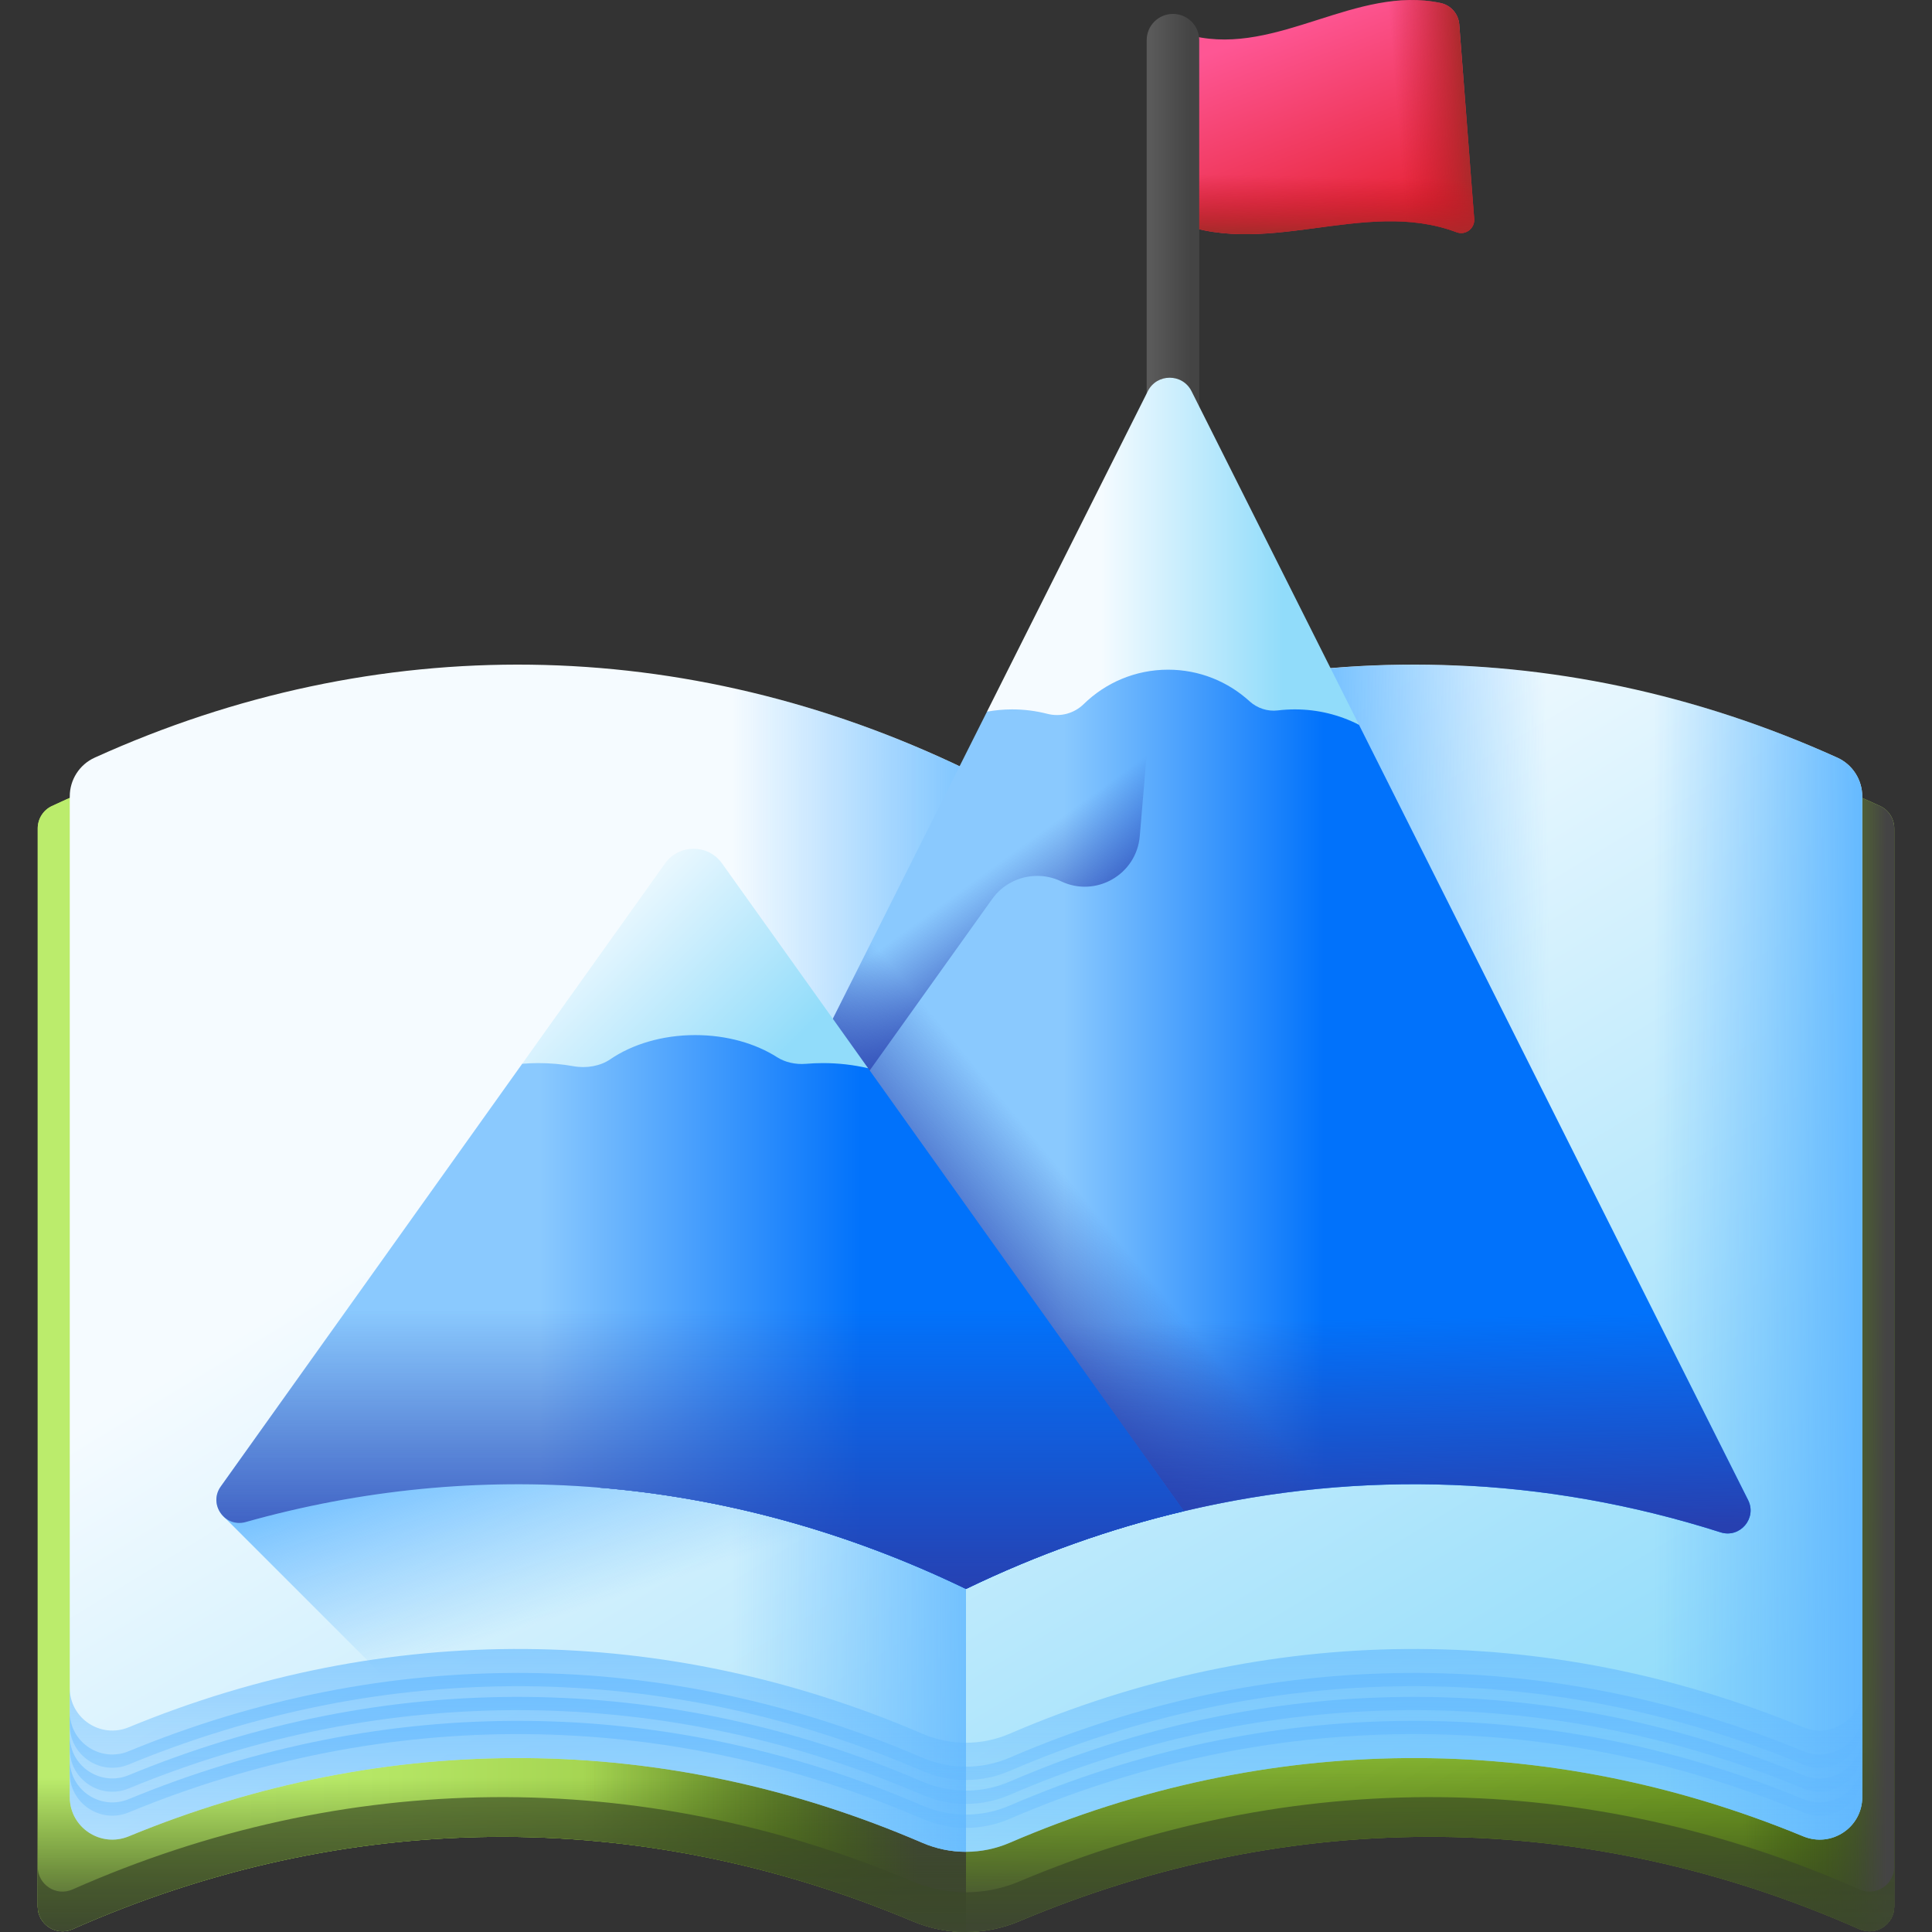
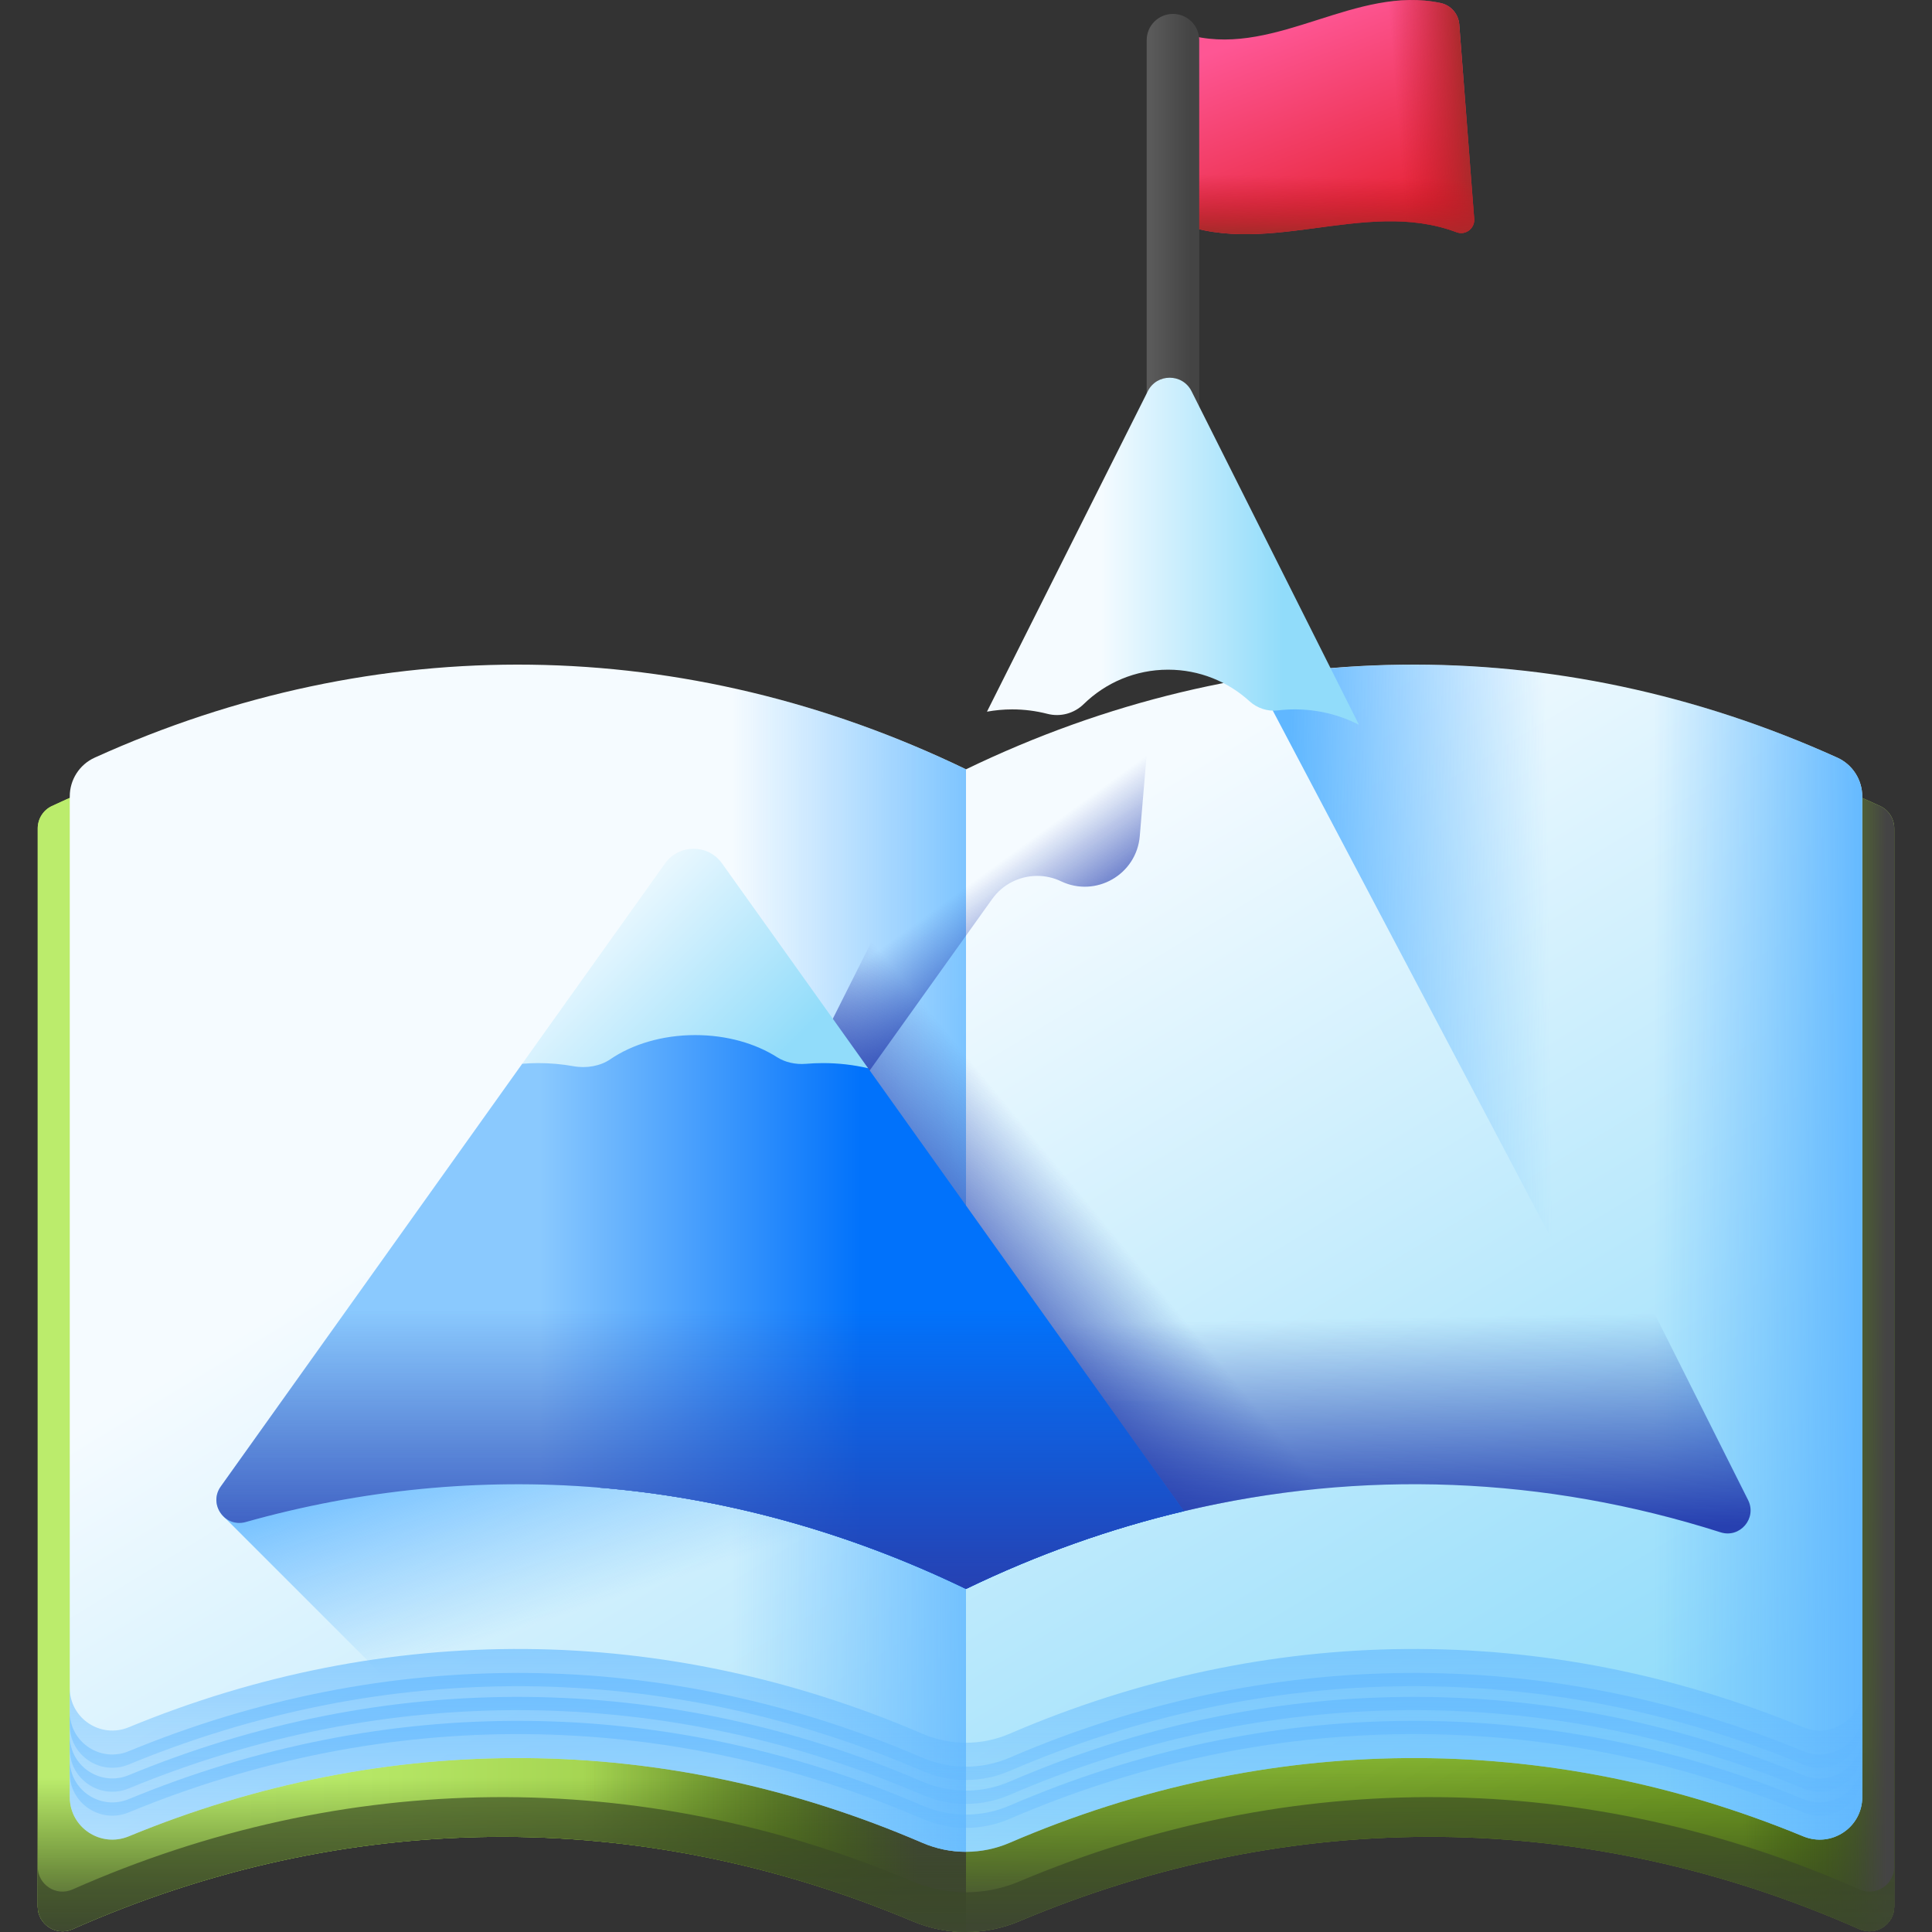
<svg xmlns="http://www.w3.org/2000/svg" xmlns:xlink="http://www.w3.org/1999/xlink" id="Layer_1" enable-background="new 0 0 512 512" viewBox="0 0 512 512">
  <rect x="0" y="0" width="512" height="512" fill="#333333" stroke="none" />
  <linearGradient id="lg1">
    <stop offset="0" stop-color="#bbec6c" />
    <stop offset=".197" stop-color="#b5e665" />
    <stop offset=".48" stop-color="#a5d552" />
    <stop offset=".812" stop-color="#8abb33" />
    <stop offset="1" stop-color="#78a91f" />
  </linearGradient>
  <linearGradient id="SVGID_1_" gradientUnits="userSpaceOnUse" x1="147.268" x2="376.409" xlink:href="#lg1" y1="179.806" y2="564.589" />
  <linearGradient id="lg2">
    <stop offset="0" stop-color="#334c0f" stop-opacity="0" />
    <stop offset=".32" stop-color="#344c12" stop-opacity=".32" />
    <stop offset=".565" stop-color="#374a1c" stop-opacity=".565" />
    <stop offset=".786" stop-color="#3c482c" stop-opacity=".786" />
    <stop offset=".991" stop-color="#444443" stop-opacity=".991" />
    <stop offset="1" stop-color="#444" />
  </linearGradient>
  <linearGradient id="SVGID_00000088130443499289784340000000870357292924738701_" gradientUnits="userSpaceOnUse" x1="256" x2="256" xlink:href="#lg2" y1="461.344" y2="510.517" />
  <linearGradient id="SVGID_00000095310281410383231440000001967818029586520761_" gradientUnits="userSpaceOnUse" x1="461.977" x2="499.853" xlink:href="#lg2" y1="350.031" y2="350.031" />
  <linearGradient id="SVGID_00000102537435775974576360000000436548898773933725_" gradientUnits="userSpaceOnUse" x1="63.486" x2="256.938" xlink:href="#lg1" y1="349.326" y2="349.326" />
  <linearGradient id="SVGID_00000175319428199243105950000005178112687444451984_" gradientUnits="userSpaceOnUse" x1="154.981" x2="243.009" xlink:href="#lg2" y1="349.326" y2="349.326" />
  <linearGradient id="SVGID_00000075121848748440646290000017329550971878394285_" gradientUnits="userSpaceOnUse" x1="132.999" x2="132.999" xlink:href="#lg2" y1="471.189" y2="515.021" />
  <linearGradient id="SVGID_00000170971286933978236620000016734957487257949364_" gradientUnits="userSpaceOnUse" x1="256" x2="256" xlink:href="#lg2" y1="280.239" y2="580.625" />
  <linearGradient id="lg3">
    <stop offset="0" stop-color="#f5fbff" />
    <stop offset="1" stop-color="#91dcfa" />
  </linearGradient>
  <linearGradient id="SVGID_00000088108324301980093160000016812934289390980992_" gradientUnits="userSpaceOnUse" x1="208.196" x2="356.473" xlink:href="#lg3" y1="265.056" y2="508.858" />
  <linearGradient id="lg4">
    <stop offset="0" stop-color="#60b7ff" stop-opacity="0" />
    <stop offset="1" stop-color="#60b7ff" />
  </linearGradient>
  <linearGradient id="SVGID_00000045586071432189877250000013097390482438981253_" gradientUnits="userSpaceOnUse" x1="438.058" x2="496.015" xlink:href="#lg4" y1="333.967" y2="333.967" />
  <linearGradient id="SVGID_00000108285684164119475740000000520446274849434266_" gradientUnits="userSpaceOnUse" x1="194.063" x2="271.671" xlink:href="#lg4" y1="333.438" y2="333.438" />
  <linearGradient id="SVGID_00000096043805632507305420000011758631516272830399_" gradientUnits="userSpaceOnUse" x1="276.37" x2="257.228" xlink:href="#lg4" y1="386.373" y2="327.964" />
  <linearGradient id="SVGID_00000146465618741159699210000000063480438817983907_" gradientUnits="userSpaceOnUse" x1="256" x2="256" xlink:href="#lg4" y1="521.031" y2="414.754" />
  <linearGradient id="SVGID_00000120555503249157865200000003208259372365822874_" gradientUnits="userSpaceOnUse" x1="256" x2="256" xlink:href="#lg4" y1="514.684" y2="408.407" />
  <linearGradient id="SVGID_00000029760790057036486450000003588081771068341903_" gradientUnits="userSpaceOnUse" x1="256" x2="256" xlink:href="#lg4" y1="508.336" y2="402.06" />
  <linearGradient id="SVGID_00000171687260500259893140000003171568245162433679_" gradientUnits="userSpaceOnUse" x1="256" x2="256" xlink:href="#lg4" y1="501.989" y2="395.713" />
  <linearGradient id="SVGID_00000047062536231921916230000005674006631491409047_" gradientUnits="userSpaceOnUse" x1="411.387" x2="343.652" xlink:href="#lg4" y1="329.175" y2="329.911" />
  <linearGradient id="SVGID_00000076565136997380234390000011236031604849804717_" gradientUnits="userSpaceOnUse" x1="338.263" x2="361.075" y1="7.291" y2="66.691">
    <stop offset="0" stop-color="#fe5694" />
    <stop offset="1" stop-color="#e41f2d" />
  </linearGradient>
  <linearGradient id="lg5">
    <stop offset="0" stop-color="#c41926" stop-opacity="0" />
    <stop offset=".363" stop-color="#bf1c27" stop-opacity=".363" />
    <stop offset=".8" stop-color="#b12529" stop-opacity=".8" />
    <stop offset="1" stop-color="#a72b2b" />
  </linearGradient>
  <linearGradient id="SVGID_00000023999356940090052590000000485335868376454808_" gradientUnits="userSpaceOnUse" x1="370.42" x2="389.241" xlink:href="#lg5" y1="31.64" y2="30.134" />
  <linearGradient id="SVGID_00000017484219336927394990000008870068007880754858_" gradientUnits="userSpaceOnUse" x1="349.365" x2="349.064" xlink:href="#lg5" y1="46.785" y2="62.143" />
  <linearGradient id="SVGID_00000088098171287925949380000017330046374599378322_" gradientUnits="userSpaceOnUse" x1="305.049" x2="315.645" y1="62.831" y2="62.831">
    <stop offset="0" stop-color="#5a5a5a" />
    <stop offset="1" stop-color="#444" />
  </linearGradient>
  <linearGradient id="lg6">
    <stop offset="0" stop-color="#8ac9fe" />
    <stop offset="1" stop-color="#0172fb" />
  </linearGradient>
  <linearGradient id="SVGID_00000015354615731393517020000007480698786718702755_" gradientUnits="userSpaceOnUse" x1="281.862" x2="350.882" xlink:href="#lg6" y1="290.08" y2="290.08" />
  <linearGradient id="lg7">
    <stop offset="0" stop-color="#2740b0" stop-opacity="0" />
    <stop offset="1" stop-color="#2740b0" />
  </linearGradient>
  <linearGradient id="SVGID_00000074437296946124664610000014088536247903122821_" gradientUnits="userSpaceOnUse" x1="297.601" x2="261.827" xlink:href="#lg7" y1="330.061" y2="359.635" />
  <linearGradient id="SVGID_00000106144311875028798180000006553502830158790823_" gradientUnits="userSpaceOnUse" x1="233.391" x2="253.826" xlink:href="#lg7" y1="251.476" y2="279.516" />
  <linearGradient id="SVGID_00000175298453859668229960000004360608694804461759_" gradientUnits="userSpaceOnUse" x1="310.326" x2="311.307" xlink:href="#lg7" y1="350.255" y2="406.702" />
  <linearGradient id="SVGID_00000009565616151526376300000009939250843384246169_" gradientUnits="userSpaceOnUse" x1="142.98" x2="228.071" xlink:href="#lg6" y1="338.54" y2="338.54" />
  <linearGradient id="SVGID_00000086656781816307006730000010549540900180248470_" gradientUnits="userSpaceOnUse" x1="185.548" x2="185.548" xlink:href="#lg7" y1="347.097" y2="423.025" />
  <linearGradient id="SVGID_00000024714037342442557060000015782433816034537093_" gradientUnits="userSpaceOnUse" x1="291.733" x2="339.918" xlink:href="#lg3" y1="146.086" y2="146.086" />
  <linearGradient id="SVGID_00000030479846900192831630000000966156962333492619_" gradientUnits="userSpaceOnUse" x1="151.748" x2="198.174" xlink:href="#lg3" y1="242.153" y2="288.579" />
  <g>
    <g>
      <path d="m498.248 213.609c-78.258-36.529-164.253-35.93-242.248 1.784-77.995-37.713-163.99-38.312-242.248-1.784-2.3 1.073-3.755 3.402-3.755 5.94v285.686c0 4.741 4.873 7.943 9.207 6.023 72.088-31.921 150.375-32.617 222.726-2.102 8.991 3.792 19.147 3.792 28.138 0 72.352-30.516 150.638-29.819 222.726 2.102 4.335 1.919 9.207-1.282 9.207-6.023v-285.686c.002-2.538-1.453-4.867-3.753-5.94z" fill="url(#SVGID_1_)" />
      <path d="m498.248 213.609c-78.258-36.529-164.253-35.93-242.248 1.784-77.995-37.713-163.99-38.312-242.248-1.784-2.3 1.073-3.755 3.402-3.755 5.94v285.686c0 4.741 4.873 7.943 9.207 6.023 72.088-31.921 150.375-32.617 222.726-2.102 8.991 3.792 19.147 3.792 28.138 0 72.352-30.516 150.638-29.819 222.726 2.102 4.335 1.919 9.207-1.282 9.207-6.023v-285.686c.002-2.538-1.453-4.867-3.753-5.94z" fill="url(#SVGID_00000088130443499289784340000000870357292924738701_)" />
      <path d="m498.248 213.609c-29.182-13.621-59.44-22.073-89.957-25.37v300.136c28.621 3.092 57.014 10.709 84.505 22.882 4.335 1.919 9.207-1.282 9.207-6.023v-285.685c0-2.538-1.455-4.867-3.755-5.94z" fill="url(#SVGID_00000095310281410383231440000001967818029586520761_)" />
      <path d="m256 215.393c-77.995-37.713-163.99-38.312-242.248-1.784-2.3 1.073-3.755 3.402-3.755 5.94v285.686c0 4.741 4.873 7.943 9.207 6.023 72.088-31.921 150.375-32.617 222.726-2.102 4.496 1.896 9.283 2.844 14.07 2.844z" fill="url(#SVGID_00000102537435775974576360000000436548898773933725_)" />
      <path d="m256 215.393c-77.995-37.713-163.99-38.312-242.248-1.784-2.3 1.073-3.755 3.402-3.755 5.94v285.686c0 4.741 4.873 7.943 9.207 6.023 72.088-31.921 150.375-32.617 222.726-2.102 4.496 1.896 9.283 2.844 14.07 2.844z" fill="url(#SVGID_00000175319428199243105950000005178112687444451984_)" />
      <path d="m256 215.393c-77.995-37.713-163.99-38.312-242.248-1.784-2.3 1.073-3.755 3.402-3.755 5.94v285.686c0 4.741 4.873 7.943 9.207 6.023 72.088-31.921 150.375-32.617 222.726-2.102 4.496 1.896 9.283 2.844 14.07 2.844z" fill="url(#SVGID_00000075121848748440646290000017329550971878394285_)" />
      <path d="m492.795 500.733c-72.088-31.921-150.375-32.617-222.726-2.102-8.991 3.792-19.147 3.792-28.138 0-72.352-30.516-150.638-29.819-222.726 2.102-4.335 1.919-9.207-1.282-9.207-6.023v10.524c0 4.741 4.873 7.943 9.207 6.023 72.088-31.921 150.375-32.617 222.726-2.102 8.991 3.792 19.147 3.792 28.138 0 72.352-30.516 150.638-29.819 222.726 2.101 4.335 1.919 9.207-1.282 9.207-6.023v-10.523c.001 4.741-4.872 7.943-9.207 6.023z" fill="url(#SVGID_00000170971286933978236620000016734957487257949364_)" />
      <g>
        <path d="m486.914 200.786c-74.758-33.878-156.597-32.844-230.914 3.091-74.317-35.935-156.156-36.969-230.913-3.091-4.024 1.824-6.6 5.849-6.6 10.267v265.197c0 8.054 8.183 13.473 15.627 10.4 68.391-28.226 142.14-27.653 210.307 1.707 7.4 3.187 15.759 3.187 23.159 0 68.167-29.36 141.915-29.933 210.307-1.707 7.445 3.073 15.627-2.347 15.627-10.4v-265.197c0-4.418-2.577-8.443-6.6-10.267z" fill="url(#SVGID_00000088108324301980093160000016812934289390980992_)" />
        <path d="m486.914 200.786c-21.167-9.593-42.903-16.38-64.874-20.375v289.787c18.859 3.429 37.546 8.899 55.847 16.452 7.445 3.072 15.627-2.347 15.627-10.4v-265.197c0-4.418-2.577-8.443-6.6-10.267z" fill="url(#SVGID_00000045586071432189877250000013097390482438981253_)" />
        <g>
          <path d="m256 203.877c-74.317-35.935-156.156-36.969-230.913-3.091-4.024 1.824-6.6 5.849-6.6 10.267v265.197c0 8.054 8.183 13.473 15.627 10.4 68.391-28.226 142.14-27.653 210.307 1.707 3.7 1.594 7.64 2.39 11.579 2.39z" fill="url(#SVGID_00000108285684164119475740000000520446274849434266_)" />
        </g>
-         <path d="m90.194 371.329-30.75 30.75 64.193 64.193c40.721-2.111 81.671 5.239 120.784 22.085 7.399 3.187 15.759 3.187 23.159 0 68.167-29.36 141.915-29.933 210.307-1.707 7.445 3.072 15.627-2.347 15.627-10.4v-104.921z" fill="url(#SVGID_00000096043805632507305420000011758631516272830399_)" />
+         <path d="m90.194 371.329-30.75 30.75 64.193 64.193c40.721-2.111 81.671 5.239 120.784 22.085 7.399 3.187 15.759 3.187 23.159 0 68.167-29.36 141.915-29.933 210.307-1.707 7.445 3.072 15.627-2.347 15.627-10.4v-104.921" fill="url(#SVGID_00000096043805632507305420000011758631516272830399_)" />
        <path d="m477.886 476.785c-68.391-28.226-142.14-27.653-210.307 1.707-7.399 3.187-15.759 3.187-23.159 0-68.167-29.36-141.915-29.933-210.307-1.707-7.445 3.073-15.627-2.347-15.627-10.4v9.866c0 8.054 8.183 13.473 15.627 10.4 68.391-28.226 142.14-27.653 210.307 1.707 7.4 3.187 15.759 3.187 23.159 0 68.167-29.36 141.916-29.933 210.307-1.707 7.445 3.072 15.627-2.347 15.627-10.4v-9.866c.001 8.053-8.182 13.472-15.627 10.4z" fill="url(#SVGID_00000146465618741159699210000000063480438817983907_)" />
        <path d="m477.886 470.437c-68.391-28.226-142.14-27.653-210.307 1.707-7.399 3.187-15.759 3.187-23.159 0-68.167-29.36-141.915-29.933-210.307-1.707-7.445 3.073-15.627-2.347-15.627-10.4v9.866c0 8.054 8.183 13.473 15.627 10.4 68.391-28.226 142.14-27.653 210.307 1.707 7.4 3.187 15.759 3.187 23.159 0 68.167-29.36 141.916-29.933 210.307-1.707 7.445 3.072 15.627-2.347 15.627-10.4v-9.866c.001 8.054-8.182 13.473-15.627 10.4z" fill="url(#SVGID_00000120555503249157865200000003208259372365822874_)" />
        <path d="m477.886 464.09c-68.391-28.226-142.14-27.653-210.307 1.707-7.399 3.187-15.759 3.187-23.159 0-68.167-29.36-141.915-29.933-210.307-1.707-7.445 3.073-15.627-2.347-15.627-10.4v9.866c0 8.054 8.183 13.473 15.627 10.4 68.391-28.226 142.14-27.653 210.307 1.707 7.4 3.187 15.759 3.187 23.159 0 68.167-29.36 141.916-29.933 210.307-1.707 7.445 3.072 15.627-2.347 15.627-10.4v-9.866c.001 8.054-8.182 13.473-15.627 10.4z" fill="url(#SVGID_00000029760790057036486450000003588081771068341903_)" />
        <path d="m477.886 457.743c-68.391-28.226-142.14-27.653-210.307 1.707-7.399 3.187-15.759 3.187-23.159 0-68.167-29.36-141.915-29.933-210.307-1.707-7.445 3.073-15.627-2.347-15.627-10.4v9.866c0 8.054 8.183 13.473 15.627 10.4 68.391-28.226 142.14-27.653 210.307 1.707 7.4 3.187 15.759 3.187 23.159 0 68.167-29.36 141.916-29.933 210.307-1.707 7.445 3.072 15.627-2.347 15.627-10.4v-9.866c.001 8.053-8.182 13.473-15.627 10.4z" fill="url(#SVGID_00000171687260500259893140000003171568245162433679_)" />
      </g>
    </g>
    <path d="m486.914 200.786c-49.715-22.53-102.56-29.599-154.243-21.252l159.426 302.205c.896-1.601 1.417-3.461 1.417-5.489v-265.197c0-4.418-2.577-8.443-6.6-10.267z" fill="url(#SVGID_00000047062536231921916230000005674006631491409047_)" />
    <g>
      <g>
        <path d="m386.022 61.543c-24.837-9.316-51.487 7.81-76.187-3.498-1.448-.663-2.308-2.18-2.153-3.764 1.349-13.81 2.697-27.619 4.046-41.429.218-2.236 2.347-3.799 4.536-3.294 22.394 5.165 43.153-13.569 65.522-8.76 2.72.585 4.721 2.908 4.934 5.683 1.318 17.178 2.636 34.356 3.954 51.533.194 2.518-2.287 4.416-4.652 3.529z" fill="url(#SVGID_00000076565136997380234390000011236031604849804717_)" />
        <path d="m386.721 6.48c-.213-2.774-2.214-5.098-4.934-5.683-9.86-2.12-19.406.335-28.918 3.3v55.785c11.188-1.439 22.343-2.394 33.154 1.661 2.365.887 4.846-1.011 4.653-3.53-1.319-17.178-2.637-34.355-3.955-51.533z" fill="url(#SVGID_00000023999356940090052590000000485335868376454808_)" />
        <path d="m307.682 54.28c-.155 1.584.706 3.102 2.153 3.764 24.699 11.309 51.35-5.818 76.187 3.498 2.365.887 4.846-1.011 4.653-3.53-.764-9.962-1.529-19.924-2.293-29.886h-78.146c-.851 8.719-1.703 17.437-2.554 26.154z" fill="url(#SVGID_00000017484219336927394990000008870068007880754858_)" />
      </g>
      <path d="m310.846 121.977c-3.845 0-6.961-3.117-6.961-6.961v-104.37c0-3.845 3.117-6.961 6.961-6.961 3.845 0 6.961 3.117 6.961 6.961v104.37c0 3.844-3.116 6.961-6.961 6.961z" fill="url(#SVGID_00000088098171287925949380000017330046374599378322_)" />
    </g>
    <g>
      <g>
-         <path d="m455.97 406.08c-46.62-14.86-95.13-16.72-142.22-5.6-19.58 4.62-38.9 11.49-57.75 20.6-31.56-15.26-64.49-24.22-97.64-26.88l62.35-124.22 40.85-81.38 49.29-29.52 49.28 32.98.01.01 103.12 205.46c2.42 4.82-2.15 10.19-7.29 8.55z" fill="url(#SVGID_00000015354615731393517020000007480698786718702755_)" />
        <path d="m422.86 397.77c-36.21-6.7-73.07-5.8-109.11 2.71-19.58 4.62-38.9 11.49-57.75 20.6-31.56-15.26-64.49-24.22-97.64-26.88l62.35-124.22 40.85-81.38 43.29-25.93z" fill="url(#SVGID_00000074437296946124664610000014088536247903122821_)" />
        <path d="m307.14 161.3-5.09 60.28c-.86 10.21-11.66 16.38-20.89 11.96-2.03-.97-4.17-1.42-6.3-1.42-4.61 0-9.09 2.17-11.92 6.12l-88.44 123.8 46.21-92.06 40.85-81.38z" fill="url(#SVGID_00000106144311875028798180000006553502830158790823_)" />
        <path d="m158.358 394.197c33.153 2.665 66.079 11.619 97.642 26.884 18.849-9.109 38.173-15.978 57.755-20.605 47.089-11.118 95.594-9.255 142.214 5.603 5.141 1.638 9.711-3.733 7.291-8.555l-58.691-116.931h-189.187z" fill="url(#SVGID_00000175298453859668229960000004360608694804461759_)" />
        <path d="m313.75 400.48c-19.58 4.62-38.9 11.49-57.75 20.6-31.56-15.26-64.49-24.22-97.64-26.88-31.18-2.52-62.57.53-93.24 9.16-5.55 1.56-9.97-4.73-6.62-9.42l79.89-112.03 47.16-25.91 44.5 27.09h.01z" fill="url(#SVGID_00000009565616151526376300000009939250843384246169_)" />
        <path d="m58.499 393.942c-3.345 4.691 1.072 10.977 6.618 9.417 30.668-8.629 62.061-11.683 93.241-9.162 33.153 2.665 66.079 11.619 97.642 26.884 18.849-9.109 38.173-15.978 57.755-20.605l-63.751-89.41h-132.409z" fill="url(#SVGID_00000086656781816307006730000010549540900180248470_)" />
      </g>
      <g>
        <path d="m268.229 187.995c3.221 0 6.345.409 9.326 1.176 3.466.891 7.086-.086 9.646-2.587 5.768-5.635 13.654-9.11 22.355-9.11 8.304 0 15.869 3.163 21.557 8.348 2.036 1.856 4.789 2.777 7.523 2.445 1.48-.18 2.986-.273 4.514-.273 6.117 0 11.886 1.476 16.986 4.076l-44.367-88.394c-2.393-4.767-9.197-4.767-11.589 0l-42.624 84.924c2.166-.39 4.394-.605 6.673-.605z" fill="url(#SVGID_00000024714037342442557060000015782433816034537093_)" />
      </g>
      <path d="m220.709 269.982-29.36-41.164c-3.699-5.187-11.406-5.186-15.104.001l-37.859 53.094c1.378-.109 2.771-.185 4.191-.185 3.248 0 6.398.289 9.404.83 3.494.629 7.145-.061 9.726-1.825 5.816-3.975 13.768-6.426 22.541-6.426 8.373 0 16 2.231 21.736 5.889 2.053 1.309 4.828 1.959 7.586 1.725 1.492-.127 3.011-.193 4.551-.193 4.175 0 8.183.487 11.936 1.364z" fill="url(#SVGID_00000030479846900192831630000000966156962333492619_)" />
    </g>
  </g>
  <g />
  <g />
  <g />
  <g />
  <g />
  <g />
  <g />
  <g />
  <g />
  <g />
  <g />
  <g />
  <g />
  <g />
  <g />
</svg>